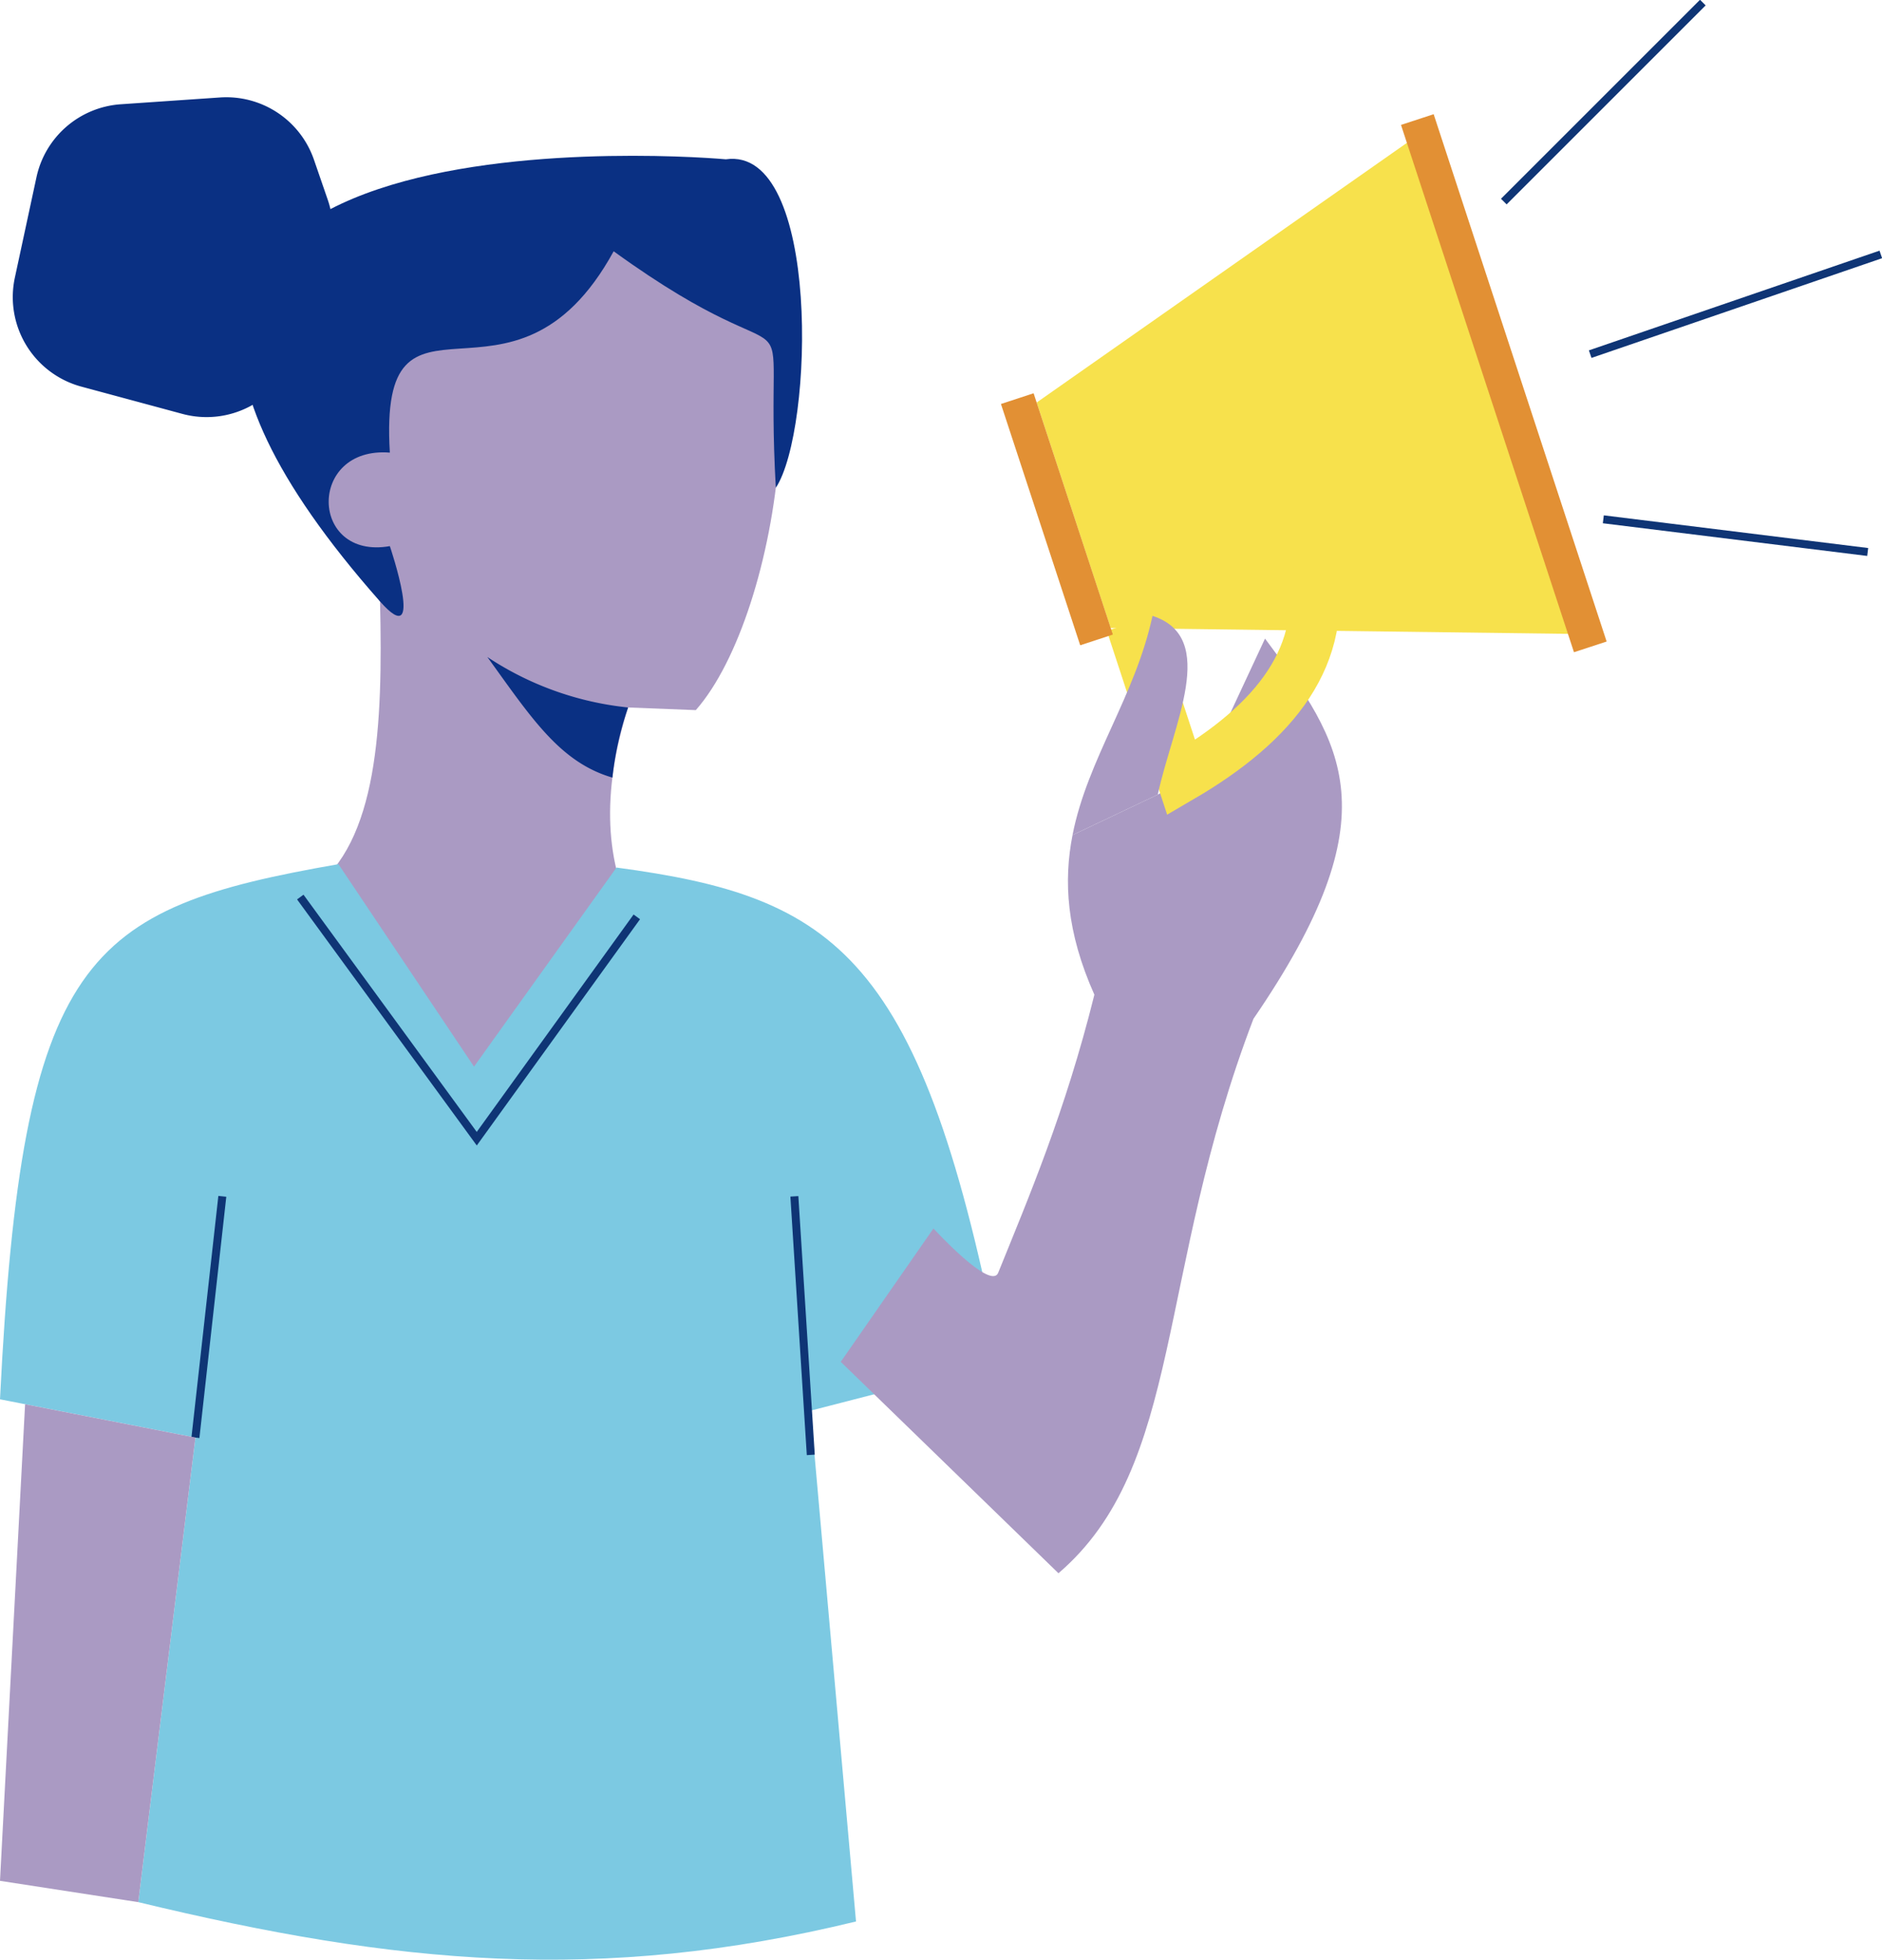
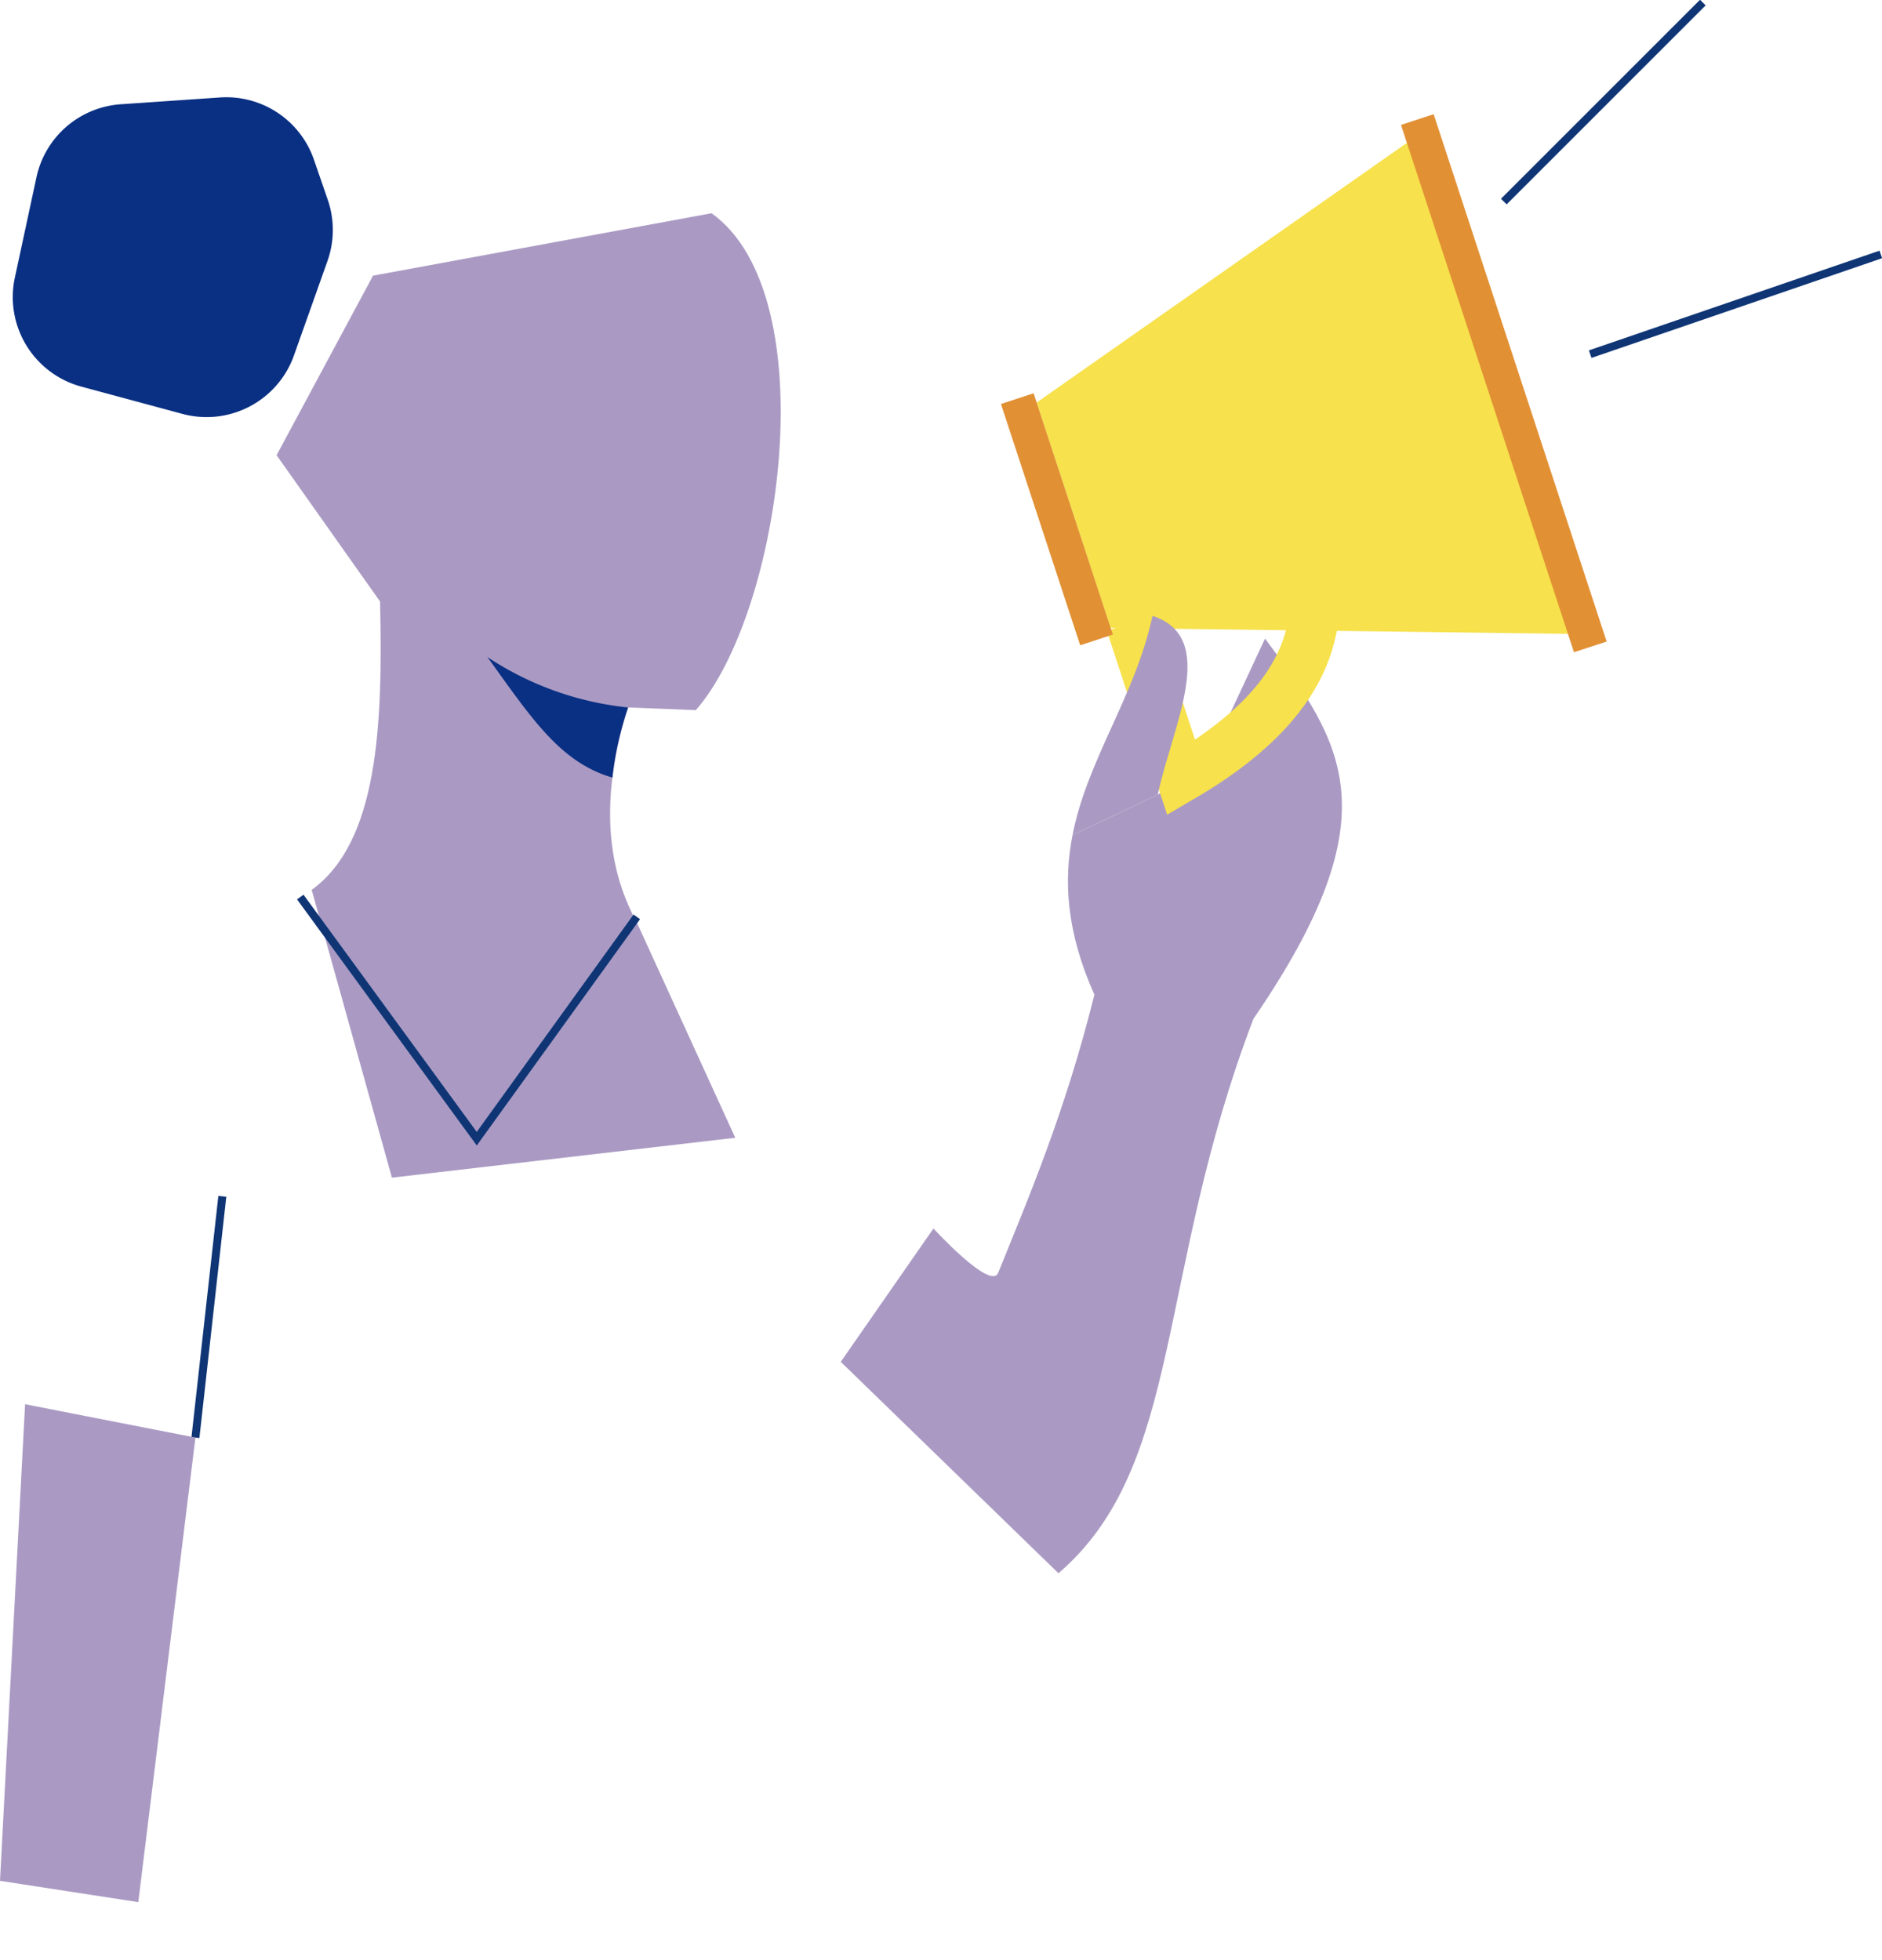
<svg xmlns="http://www.w3.org/2000/svg" class="w-3/4 h-auto pt-10 md:pt-0" viewBox="0 0 339.833 353.913">
  <defs>
    <clipPath id="clip-path">
      <rect id="Rectangle_506" data-name="Rectangle 506" width="339.833" height="353.913" fill="none" />
    </clipPath>
  </defs>
  <g id="Group_596" data-name="Group 596" transform="translate(-52.8)">
    <g id="Group_525" data-name="Group 525" transform="translate(52.8)">
      <g id="Group_524" data-name="Group 524" clip-path="url(#clip-path)">
        <path id="Path_2184" data-name="Path 2184" d="M61,164.341c11.944-8.614,12.876-29.527,12.343-52.077L54.662,85.849,72.075,53.422l61.131-11.275c20.835,14.886,12.584,72.221-2.845,89.739l-12.228-.479c-4.9,15.559-4.146,28.319,1.5,38.664l17.854,39.048-62,7.2Z" transform="translate(-4.719 -3.639)" fill="#aa9ac3" />
        <path id="Path_2185" data-name="Path 2185" d="M118.9,151.643c-9.545-2.772-14.738-10.952-22.582-21.775a56.361,56.361,0,0,0,25.416,9.111,57.066,57.066,0,0,0-2.833,12.663" transform="translate(-8.315 -11.211)" fill="#0a3083" />
-         <path id="Path_2186" data-name="Path 2186" d="M72.73,111.283c8.367,9.475,1.771-9.995,1.771-9.995C59.972,103.84,59.58,83.224,74.5,84.4c-2.116-34.99,22.125-2.968,40.416-36.361,36.715,26.582,27,2.1,29.279,42.718,6.872-10.407,8.14-61.794-9.028-59.328C123.506,30.4-5.807,22.351,72.73,111.283" transform="translate(-4.106 -2.659)" fill="#0a3083" />
        <path id="Path_2187" data-name="Path 2187" d="M59.4,37.733l-2.489-7.222a16.743,16.743,0,0,0-16.976-11.25L22.022,20.489A16.744,16.744,0,0,0,6.8,33.678L2.9,51.8A16.744,16.744,0,0,0,14.912,71.483l18.241,4.924A16.745,16.745,0,0,0,53.3,65.841l6.052-17.053A16.743,16.743,0,0,0,59.4,37.733" transform="translate(-0.218 -1.659)" fill="#0a3083" />
-         <path id="Path_2188" data-name="Path 2188" d="M61.112,170.811l24.482,36.568,25.727-35.956c39.776,5.329,55.249,15.783,69.419,89.223l-34.37,8.858,8.2,92.254c-46.332,11.272-82.971,7.759-129.6-3.491l10.319-83.9L0,267.455c3.986-80.249,15.3-88.635,61.112-96.644" transform="translate(0 -14.746)" fill="#7cc9e2" />
        <path id="Path_2189" data-name="Path 2189" d="M59.345,177.313l31.866,43.641,28.9-40.064" transform="translate(-5.123 -15.307)" fill="none" stroke="#0f3575" stroke-miterlimit="10" stroke-width="1.44" />
-         <line id="Line_197" data-name="Line 197" x2="2.964" y2="46.688" transform="translate(143.439 216.057)" fill="none" stroke="#0f3575" stroke-miterlimit="10" stroke-width="1.44" />
        <line id="Line_198" data-name="Line 198" y1="43.567" x2="4.855" transform="translate(35.29 216.058)" fill="none" stroke="#0f3575" stroke-miterlimit="10" stroke-width="1.44" />
        <path id="Path_2190" data-name="Path 2190" d="M223.408,154.4l8.434-4.732,10.927-23.443c14.181,19.037,23.236,31.7-2.09,68.671-17.7,46.3-12.568,80.685-35.207,100.125l-39.31-38.181L182.9,232.756s10.35,11.312,11.69,7.995c5.405-13.379,12.078-28.937,17.367-50.214-5.074-11.367-5.571-20.555-3.945-28.827" transform="translate(-14.345 -10.897)" fill="#aa9ac3" />
        <path id="Path_2191" data-name="Path 2191" d="M4.53,277.559,0,363.635l24.971,3.847,10.319-83.9Z" transform="translate(0 -23.961)" fill="#aa9ac3" />
        <path id="Path_2192" data-name="Path 2192" d="M302.93,116.825l-84.7-1.085L204.872,75.021l68.569-48.094Z" transform="translate(-17.686 -2.325)" fill="#f7e14c" />
        <path id="Path_2193" data-name="Path 2193" d="M256.053,111.454c3.381,16.467-6.482,28.678-23.474,38.6l-9.151-27.9" transform="translate(-19.288 -9.622)" fill="none" stroke="#f7e14c" stroke-miterlimit="10" stroke-width="9" />
        <rect id="Rectangle_504" data-name="Rectangle 504" width="6.207" height="45.871" transform="matrix(0.95, -0.312, 0.312, 0.95, 180.741, 72.959)" fill="#e29034" />
        <rect id="Rectangle_505" data-name="Rectangle 505" width="6.207" height="100.224" transform="translate(252.978 22.559) rotate(-18.158)" fill="#e29034" />
        <path id="Path_2194" data-name="Path 2194" d="M211.962,161.321c2.709-13.787,11.312-25.035,14.444-39.587,12.07,3.906,3.619,19.779.956,32.275" transform="translate(-18.299 -10.509)" fill="#aa9ac3" />
        <line id="Line_199" data-name="Line 199" y1="35.939" x2="35.939" transform="translate(271.543 0.465)" fill="none" stroke="#0f3575" stroke-miterlimit="10" stroke-width="1.44" />
        <line id="Line_200" data-name="Line 200" y1="18.008" x2="52.479" transform="translate(287.14 45.949)" fill="none" stroke="#0f3575" stroke-miterlimit="10" stroke-width="1.44" />
-         <line id="Line_201" data-name="Line 201" x2="47.734" y2="5.902" transform="translate(289.513 93.785)" fill="none" stroke="#0f3575" stroke-miterlimit="10" stroke-width="1.44" />
      </g>
    </g>
  </g>
</svg>